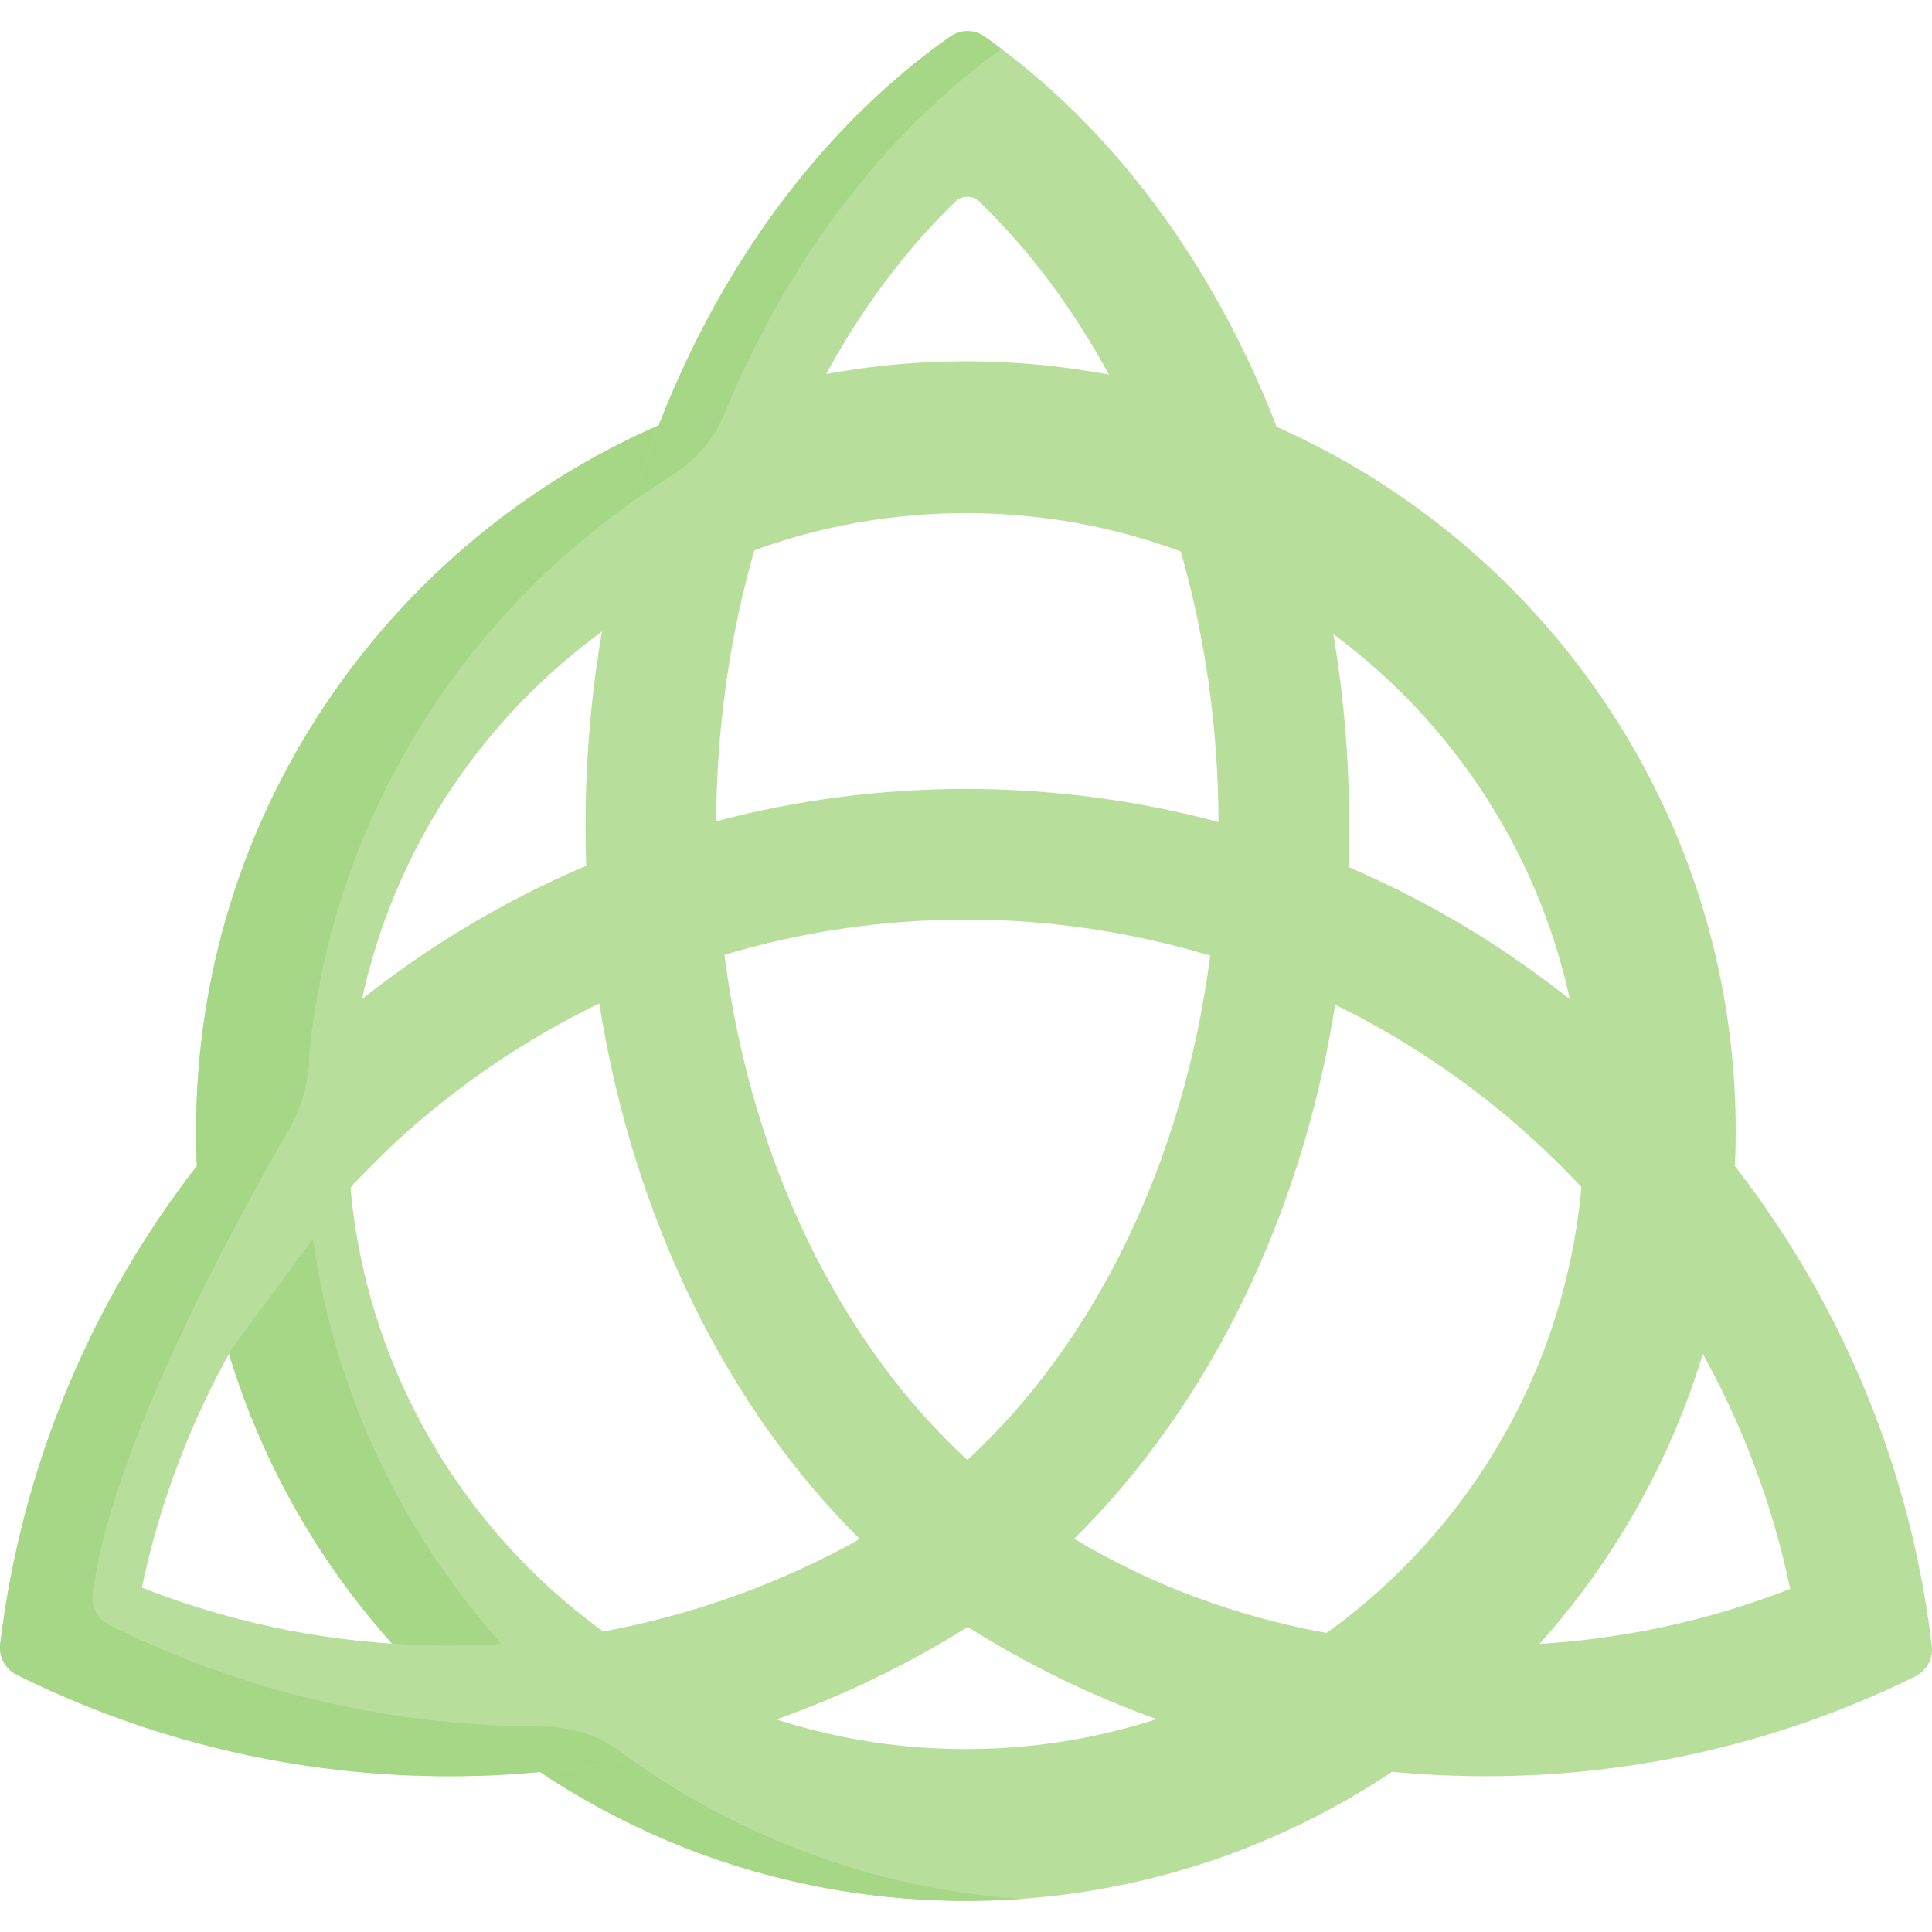
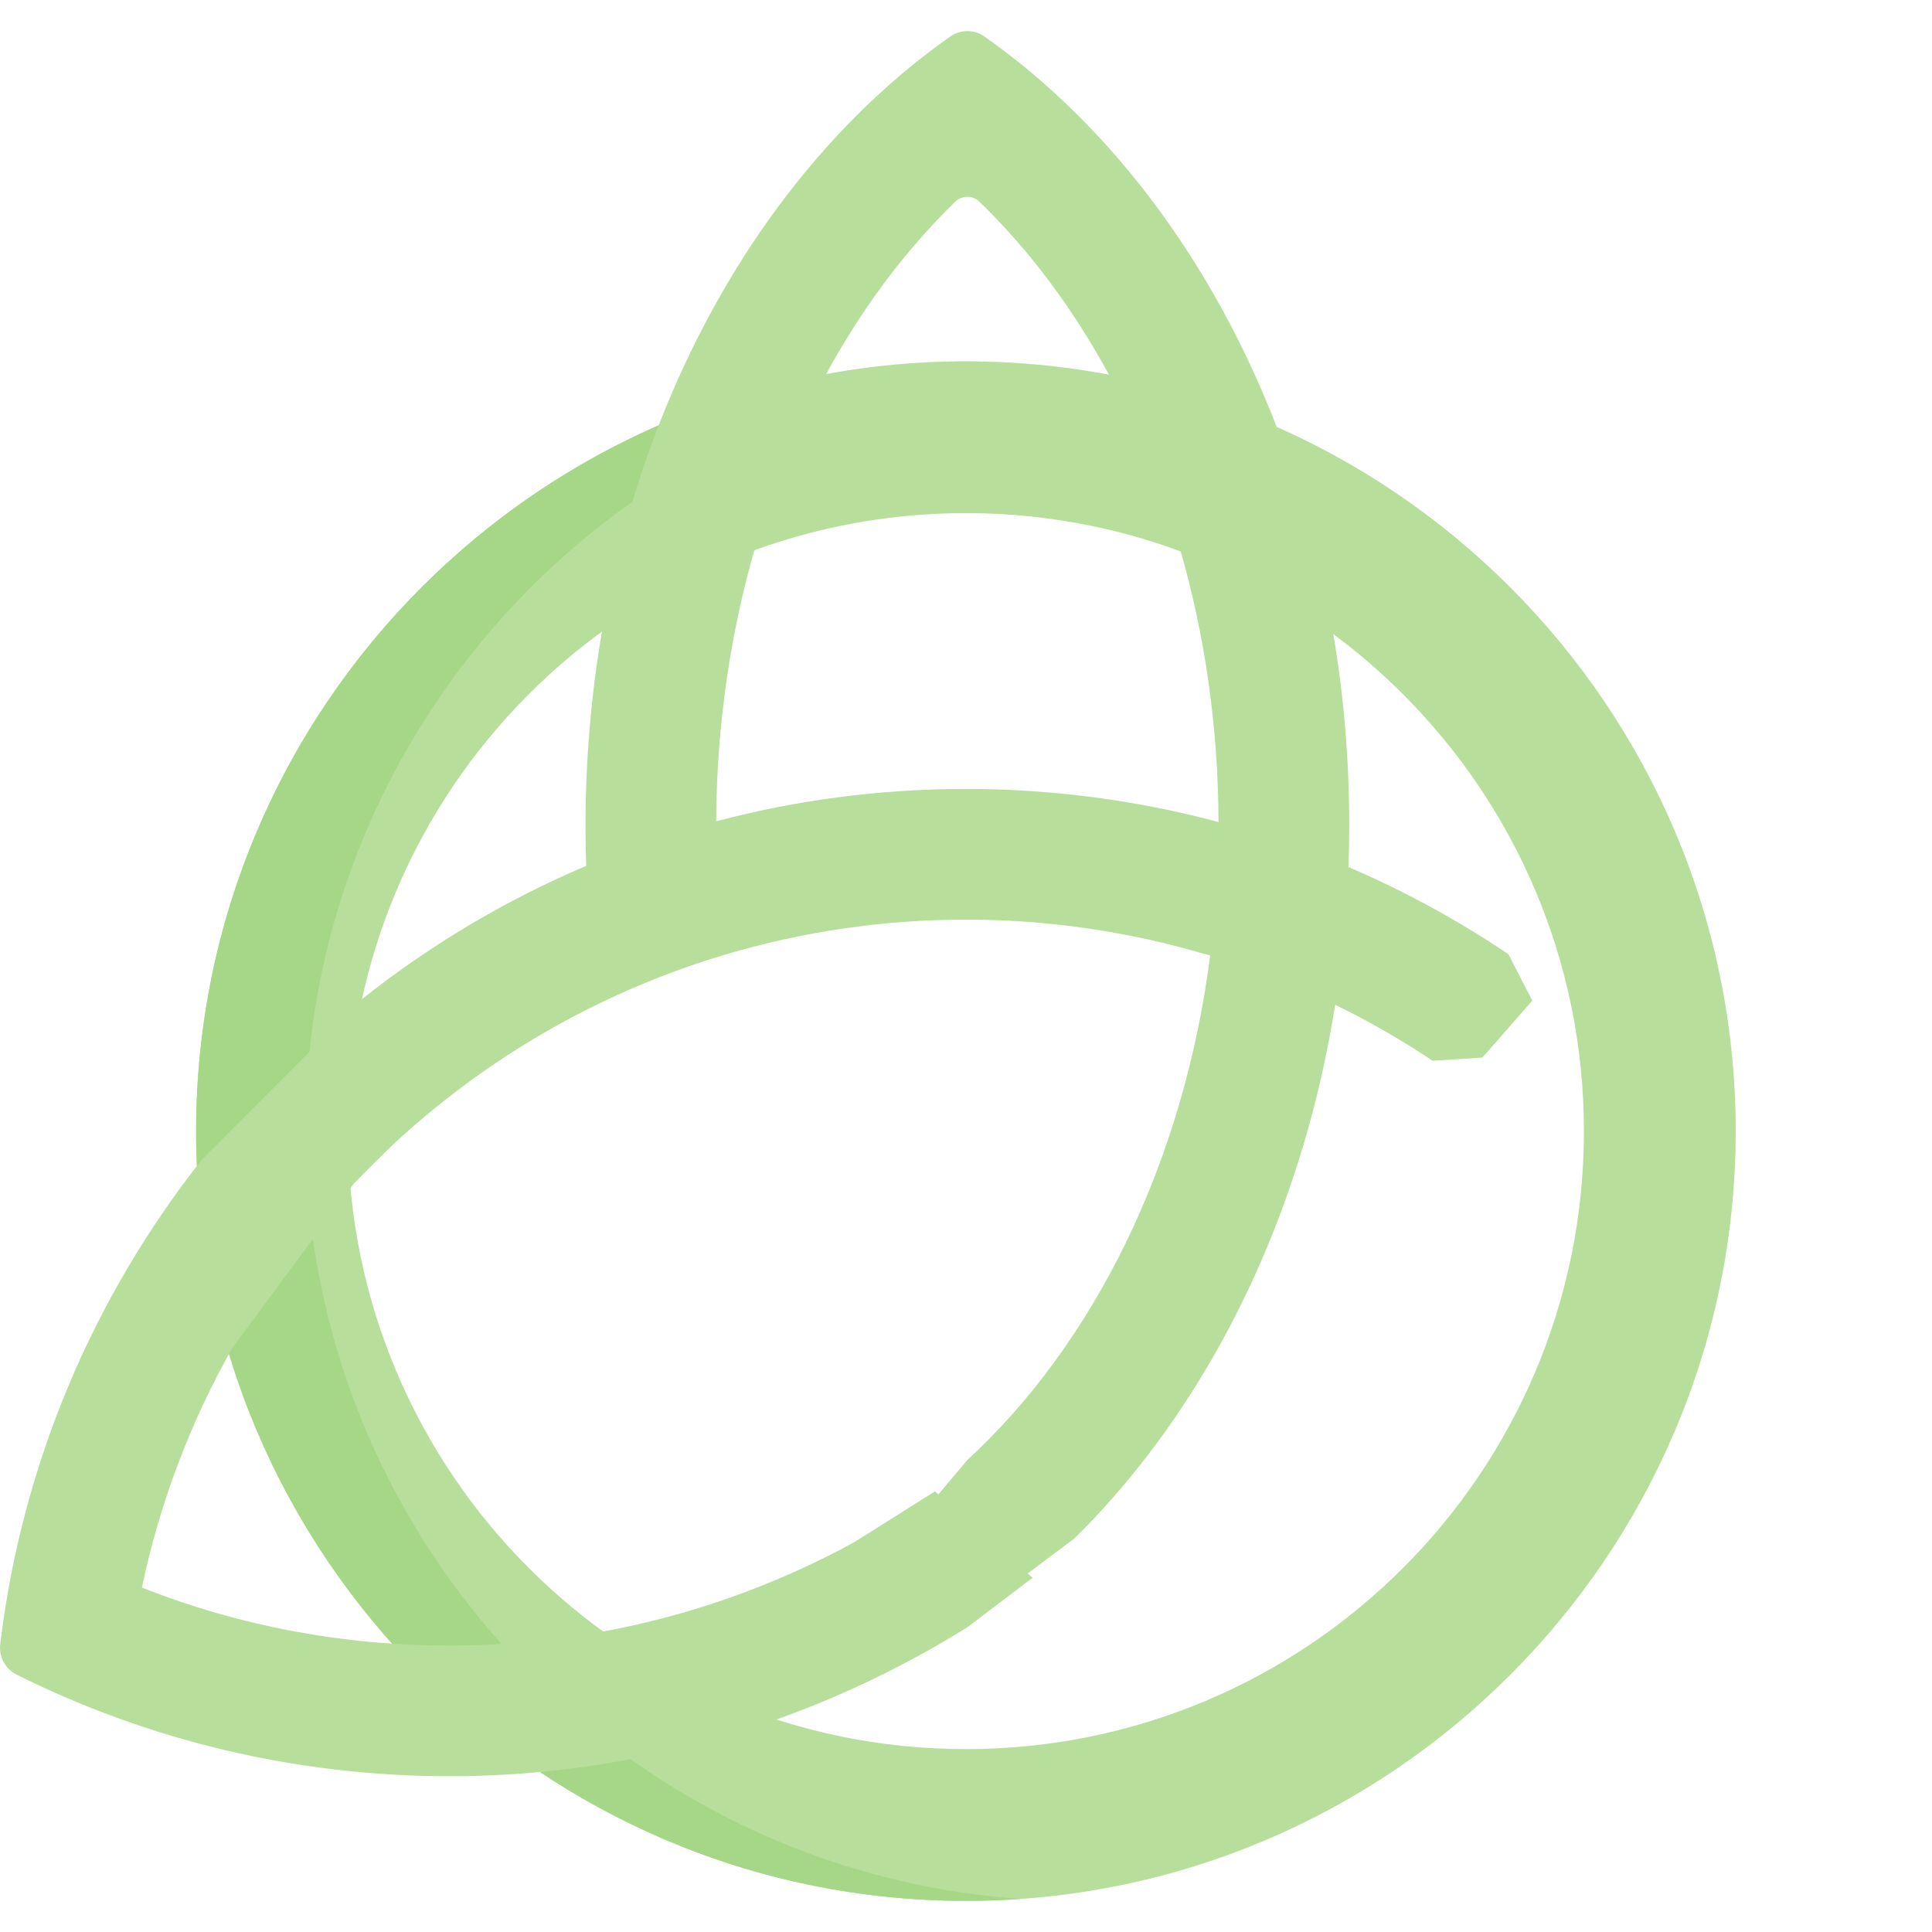
<svg xmlns="http://www.w3.org/2000/svg" id="Capa_1" height="512" viewBox="0 0 496.458 496.458" width="512">
  <g fill="#b8de9c">
    <path d="m282.771 345.295-11.57 4.333c-6.891 9.485-14.465 18.04-22.615 25.522 0 0-13.571 16.033-13.084 15.871s18.824 20.609 18.824 20.609l21.682-16.243c.013.008.025.016.038.024l.05-.09c6.761-6.657 13.135-13.92 19.089-21.708l3.061-12.842z" />
    <path d="m240.251 383.224-17.474 11.015-3.492 2.172c-7.286 3.983-14.796 7.516-22.475 10.626l-9.847 13.998 6.09 15.272h20.656c12.211-5.199 23.909-11.308 34.965-18.226l16.662-12.654z" />
-     <path d="m496.405 422.93c-8.785-73.992-49.897-138.058-108.802-177.715l-19.461 27.364c-.001 0-.001-.001-.002-.001 9.076 6.054 17.74 12.818 25.906 20.273 33.82 30.88 56.75 71.24 65.97 115.44-20.54 8-42.03 12.73-64.24 14.12l-55.2-2.86c-22.88-4.17-44.78-12.26-64.53-24.14-9.72-5.83-18.92-12.59-27.46-20.26-16.11-14.78-29.97-33.73-40.72-55.81-10.85-22.27-18.13-47-21.56-72.86l-2.745-20.908-33.105 10.764 3.62 21.944c8.76 55.16 32.95 103.46 66.51 136.84 8.76 8.72 18.16 16.42 28.09 22.96 15.21 9.59 31.53 17.59 48.73 23.75l59.37 13.37c8.22.81 16.56 1.23 25 1.23 39.62 0 77.08-9.23 110.36-25.64 2.949-1.451 4.649-4.601 4.269-7.861z" />
    <path d="m387.615 245.196-.013.018.001.001.013-.018z" />
  </g>
  <g id="XMLID_284_">
    <g>
-       <path d="m248.205 92.85c109.07 0 197.81 88.73 197.81 197.8s-88.74 197.81-197.81 197.81-197.81-88.74-197.81-197.81 88.74-197.8 197.81-197.8zm158.81 197.8c0-87.7-71.1-158.8-158.81-158.8s-158.81 71.1-158.81 158.8c0 87.71 71.1 158.81 158.81 158.81s158.81-71.1 158.81-158.81z" fill="#b8de9c" />
+       <path d="m248.205 92.85c109.07 0 197.81 88.73 197.81 197.8s-88.74 197.81-197.81 197.81-197.81-88.74-197.81-197.81 88.74-197.8 197.81-197.8zm158.81 197.8c0-87.7-71.1-158.8-158.81-158.8s-158.81 71.1-158.81 158.8c0 87.71 71.1 158.81 158.81 158.81s158.81-71.1 158.81-158.81" fill="#b8de9c" />
    </g>
  </g>
  <g>
    <path d="m78.472 290.65c0-76.381 43.524-142.775 107.069-175.716v-11.906c-78.451 26.269-135.146 100.445-135.146 187.622 0 109.07 88.74 197.81 197.81 197.81 4.72 0 9.388-.171 14.027-.497-102.543-7.226-183.76-92.963-183.76-197.313z" fill="#a6d786" />
  </g>
  <g>
    <path d="m182.685 172.565h-23.601l-7.294 11.517c-.864 9.165-1.335 18.485-1.335 27.948 0 3.5.06 6.99.18 10.46l.465 17.757 32.747-12.487.198-17.05c.045-8.958.557-17.849 1.496-26.628z" fill="#b8de9c" />
    <g id="XMLID_285_">
      <g>
        <path d="m312.895 211.18c-11.876-3.172-24.106-5.487-36.613-6.885l-12.335 4.505-7.035 21.356 14.414 7.384c12.806 1.367 25.398 3.864 37.649 7.44l15.608 4.344 8.08-30.303z" fill="#b8de9c" />
        <g>
          <path d="m90.955 304.11c2.64-2.69 8.41-8.53 11.55-11.39 15.53-14.15 32.84-25.83 51.39-34.82 10.34-5.01 21.07-9.19 32.09-12.49 19.99-5.99 40.93-9.1 62.22-9.1 7.765 0 15.481.414 23.121 1.23l4.956-33.245c-9.218-1.03-18.585-1.565-28.077-1.565-22.15 0-43.63 2.88-64.08 8.29-11.51 3.05-22.69 6.89-33.49 11.47-20.71 8.79-40 20.3-57.41 34.08l-41.47 41.56c-27.64 35.08-46.08 77.75-51.7 124.36-.39 3.25 1.31 6.39 4.24 7.85 33.51 16.69 71.29 26.09 111.27 26.09 34.625 0 67.958-7.27 98.145-20.124l-16.899-29.27c-25.561 10.353-53.085 15.814-81.246 15.814-27.51 0-54.03-5-79.1-14.9 4.55-21.66 12.4-42.4 23.21-61.54z" fill="#b8de9c" />
        </g>
        <g>
-           <path d="m161.466 451.661c-6.163-5.195-13.969-8.02-22.029-8.019-.042 0-.083 0-.125 0-39.98 0-77.76-9.4-111.27-26.09-2.93-1.46-4.63-4.6-4.24-7.85 4.481-37.168 37.274-96.725 50.376-119.331 3.531-6.093 5.367-13.014 5.331-20.056l-27.754 27.815c-27.64 35.08-46.08 77.75-51.7 124.36-.39 3.25 1.31 6.39 4.24 7.85 33.51 16.69 71.29 26.09 111.27 26.09 15.78 0 31.287-1.526 46.355-4.386z" fill="#a6d786" />
-         </g>
+           </g>
        <g>
-           <path d="m295.164 373.638c.007-.009.014-.018.021-.027l-.001-.001c-.007.01-.014.019-.02.028z" fill="#b8de9c" />
          <path d="m342.625 162.95-14.43-52.92c-16.4-42.59-42.76-77.79-75.19-100.63-2.65-1.87-6.2-1.87-8.85 0-49.795 35.084-85.255 99.305-92.365 174.682h33.751c-.001.01-.002.02-.003.031 3.014-28.222 10.57-55.261 22.327-79.392 10.052-20.647 22.824-38.557 37.612-52.888 1.732-1.678 4.482-1.681 6.213-.002 12.807 12.414 24.102 27.51 33.435 44.75l18.07 44.37c6.46 22.27 9.85 46.02 9.92 70.23.01.28.01.57.01.85 0 11.2-.71 22.3-2.11 33.21-3.35 26.31-10.7 51.48-21.71 74.1-5.313 10.902-11.384 21.037-18.105 30.288l23.983 23.983c23.86-31.208 40.869-70.997 47.912-115.421 1.82-11.48 2.98-23.28 3.41-35.31.13-3.59.2-7.21.2-10.85 0-16.841-1.41-33.261-4.08-49.081z" fill="#b8de9c" />
          <g>
-             <path d="m186.178 106.255c16.191-39.281 40.967-71.886 71.146-93.714-1.424-1.069-2.869-2.121-4.318-3.141-2.65-1.87-6.2-1.87-8.85 0-37.087 26.13-66.213 68.43-81.605 119.457l11.001-7.285c5.638-3.735 10.048-9.063 12.626-15.317z" fill="#a6d786" />
-           </g>
+             </g>
        </g>
      </g>
    </g>
    <path d="m387.616 245.197c-12.839-8.644-26.52-16.134-40.901-22.307l-.21-.01-21.329-3.86-4.96 21.528 22.879 17.642c8.64 4.214 17.004 9.023 25.047 14.388l12.778-.814 12.828-14.635z" fill="#b8de9c" />
  </g>
</svg>